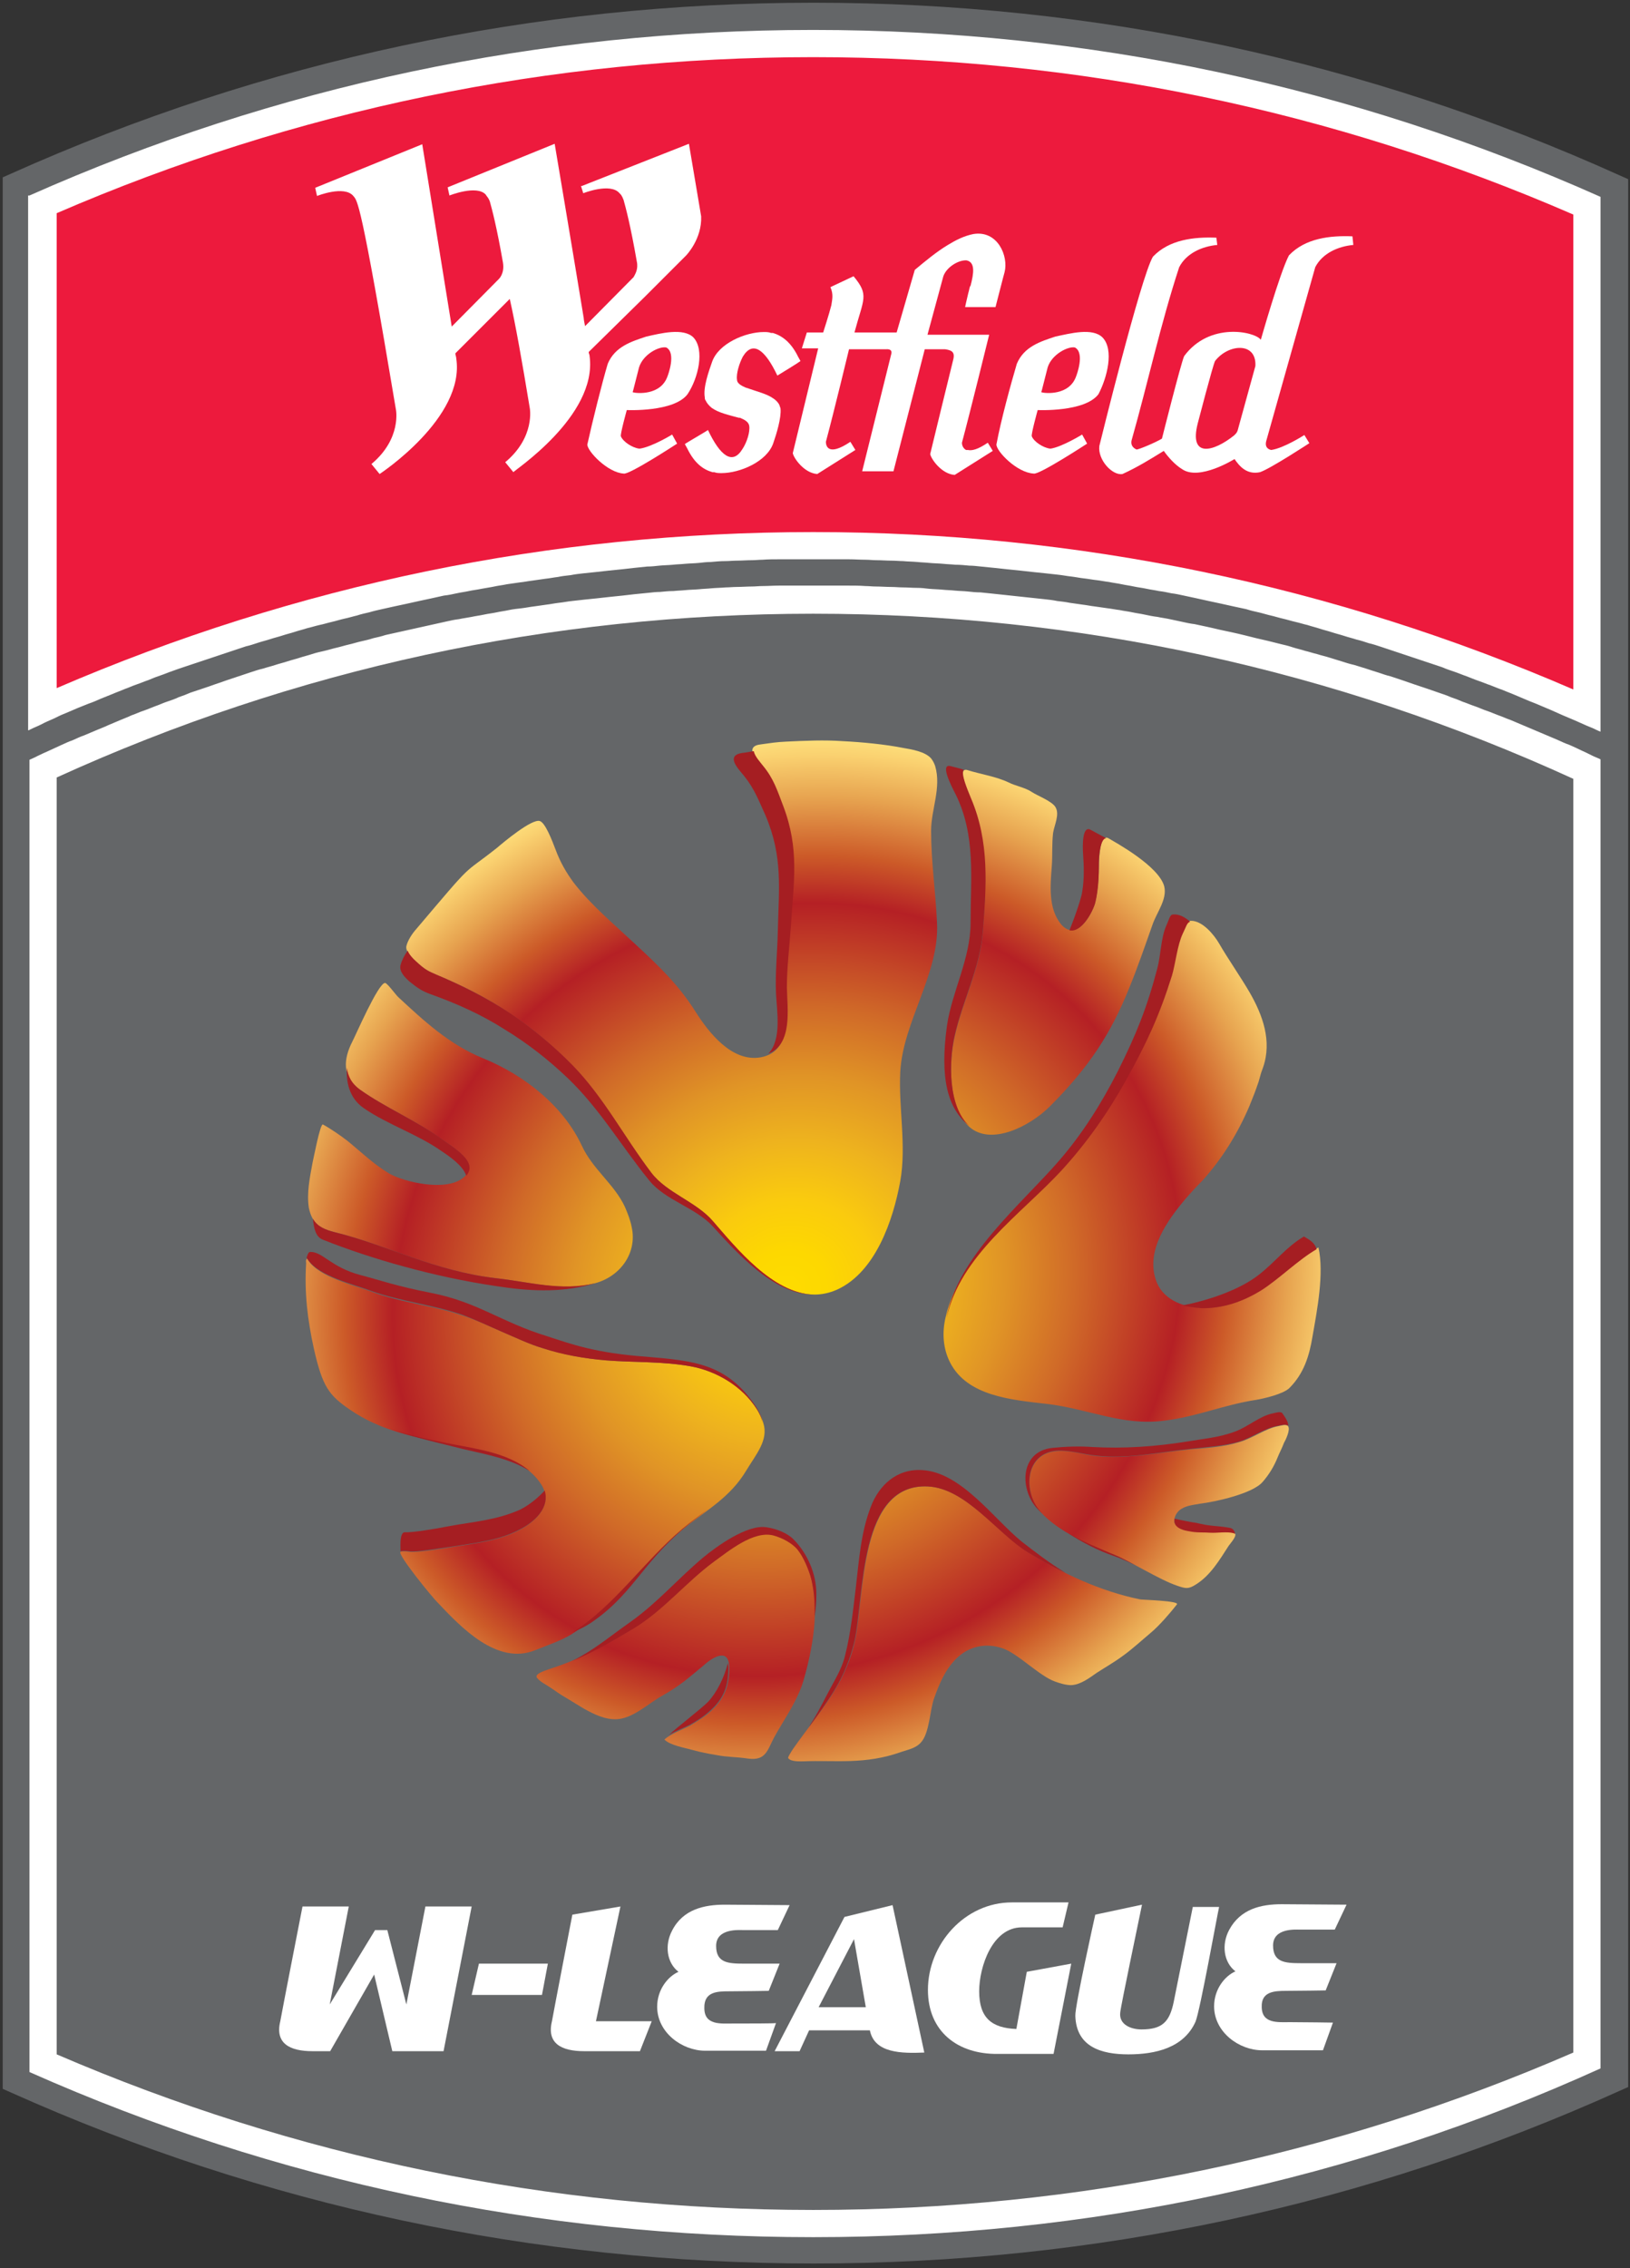
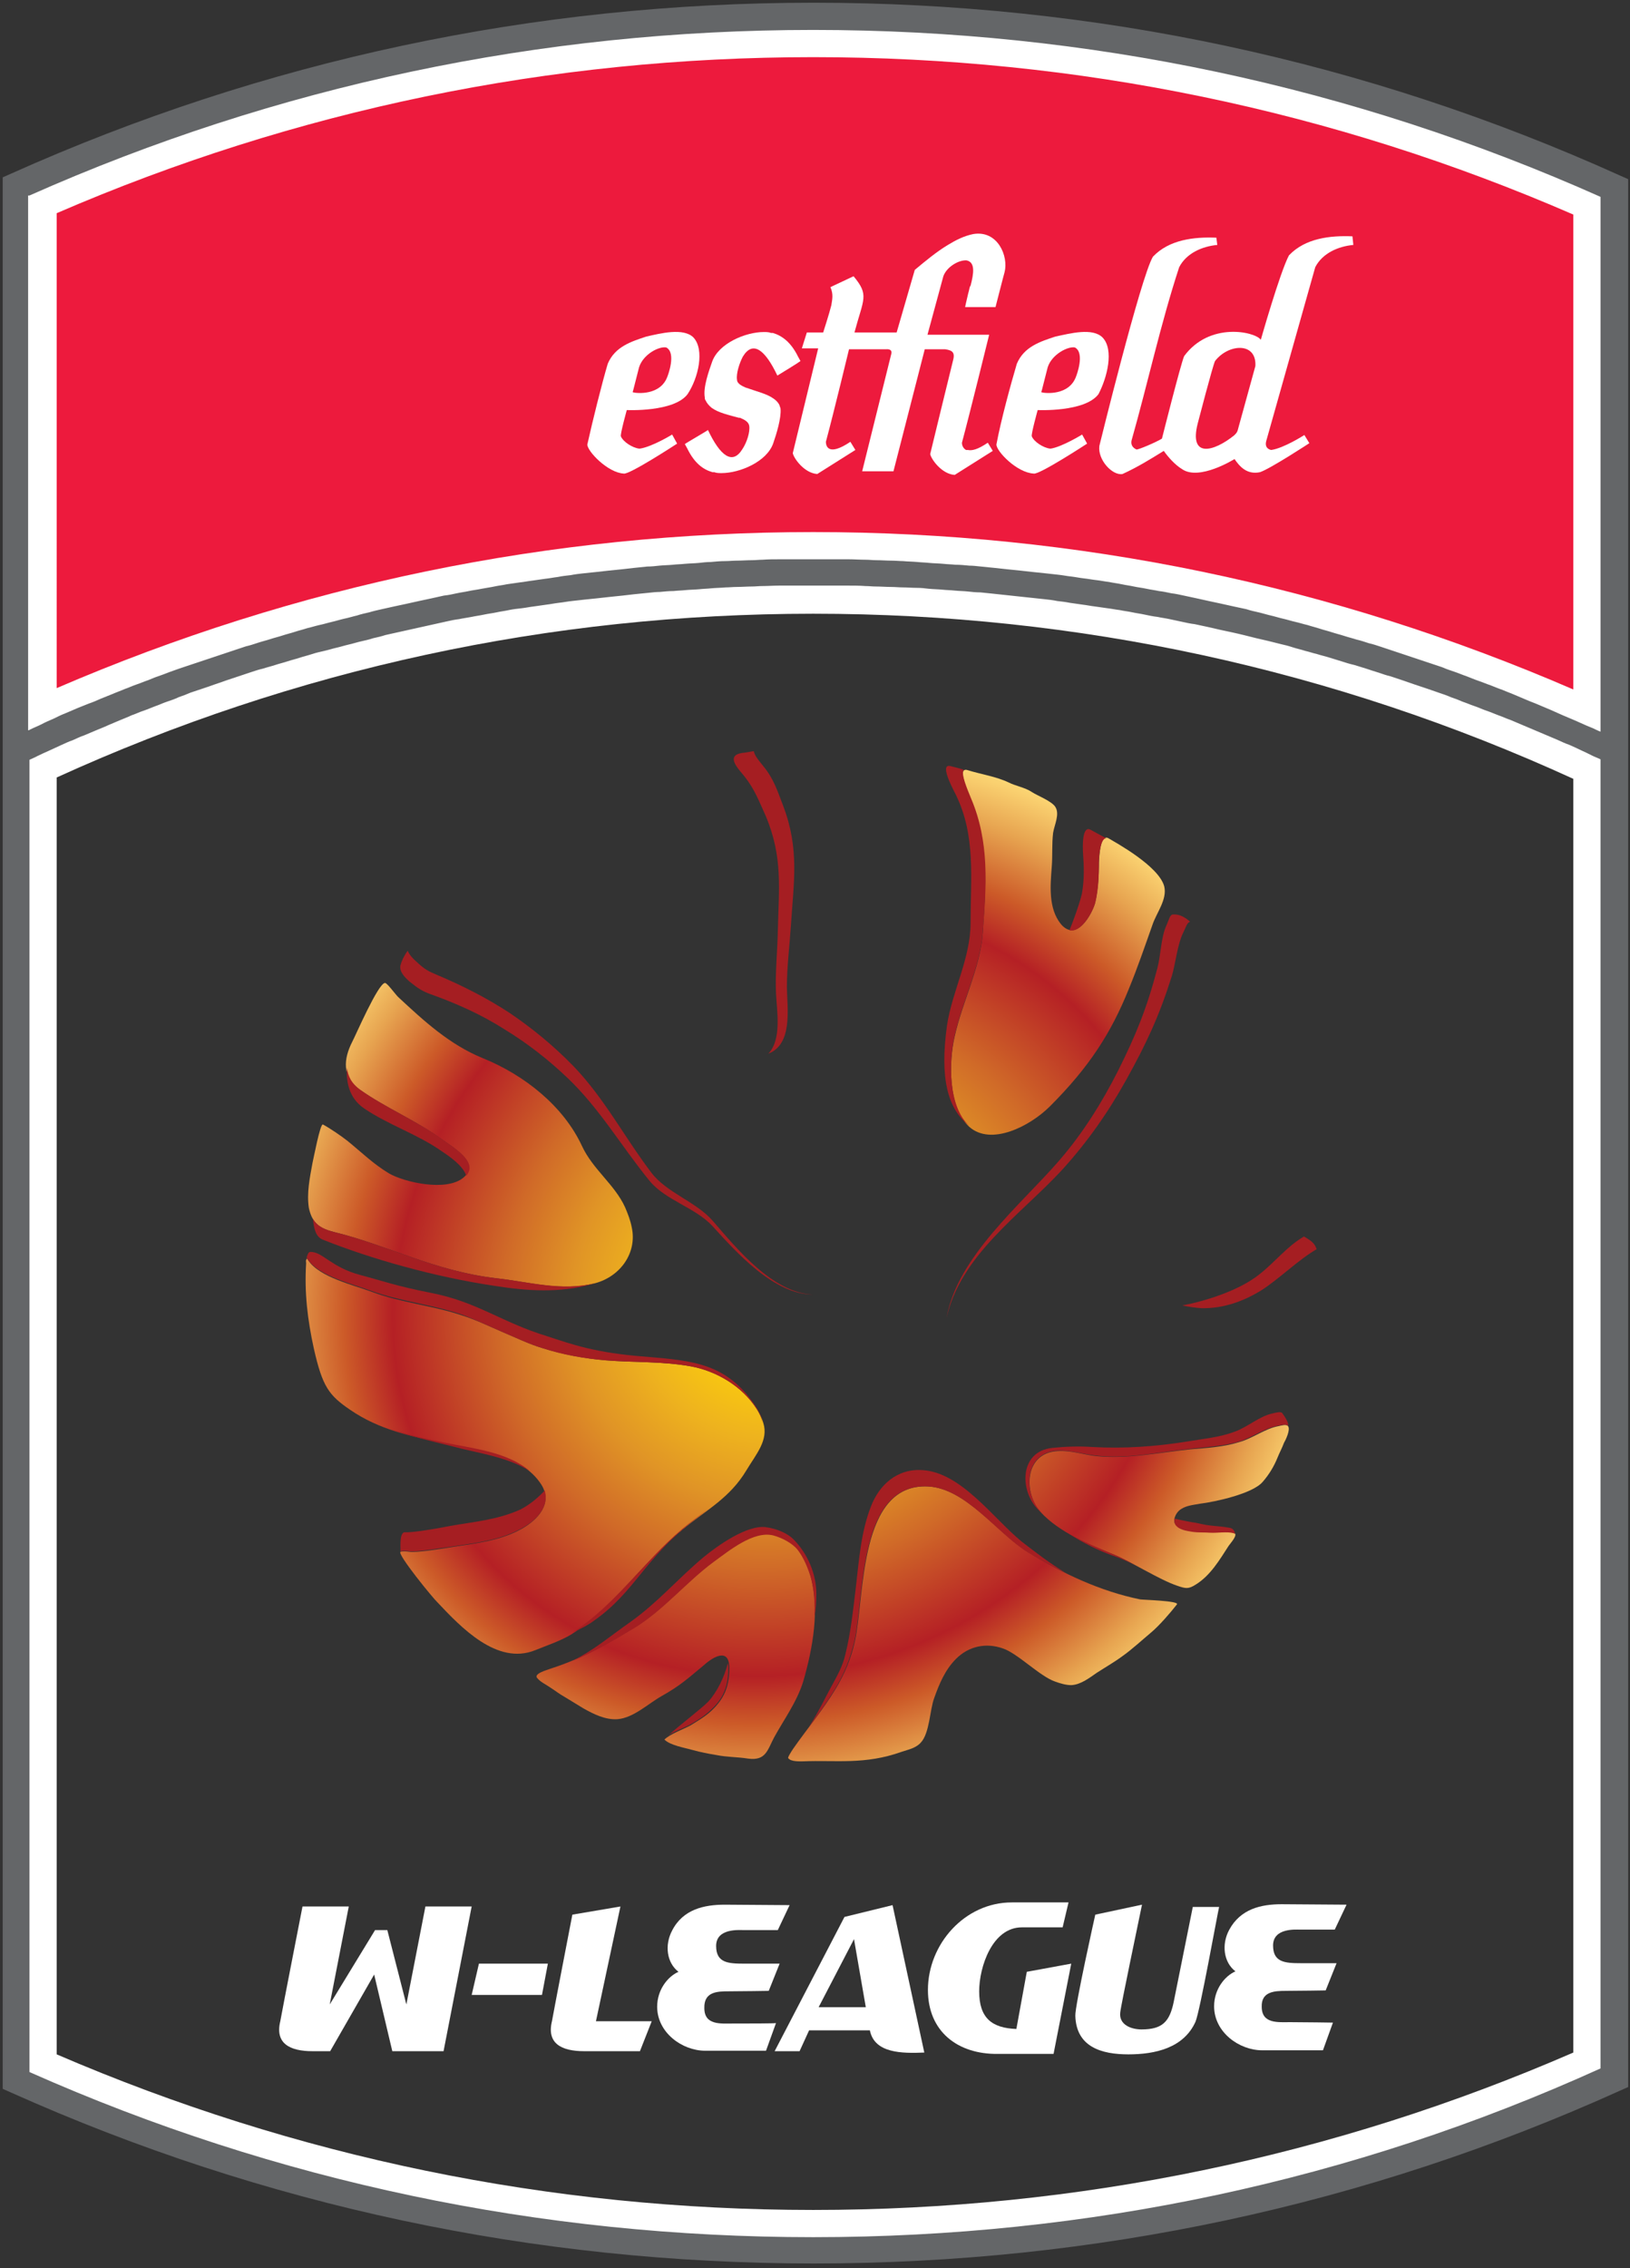
<svg xmlns="http://www.w3.org/2000/svg" version="1.1" id="Layer_1" x="0px" y="0px" width="359.4px" height="500px" viewBox="0 0 359.4 500" style="enable-background:new 0 0 359.4 500;" xml:space="preserve">
  <rect x="0" y="0" width="359.4" height="500" fill="#333333" stroke="none" />
  <style type="text/css">
	.st0{fill:#646668;}
	.st1{fill:#FFFFFF;}
	.st2{fill:#ED1A3D;}
	.st3{display:none;fill:#FFFFFF;}
	.st4{fill:url(#SVGID_1_);}
	.st5{fill:url(#SVGID_2_);}
	.st6{fill:url(#SVGID_3_);}
	.st7{fill:url(#SVGID_4_);}
	.st8{fill:url(#SVGID_5_);}
	.st9{fill:url(#SVGID_6_);}
	.st10{fill:url(#SVGID_7_);}
	.st11{fill:url(#SVGID_8_);}
	.st12{fill:#A51E22;}
	.st13{fill-rule:evenodd;clip-rule:evenodd;fill:#FFFFFF;}
</style>
  <g>
    <g>
      <g>
-         <path class="st0" d="M179.3,491.7c-59.6,0-117.3-12.1-171.3-35.9V168.5c54.1-25,111.7-37.7,171.3-37.7     c59.9,0,117.8,12.8,172.1,38v286.6C297.1,479.5,239.3,491.7,179.3,491.7z" />
-       </g>
+         </g>
      <g>
        <path class="st1" d="M179.3,135.3c58.3,0,114.7,12.2,167.6,36.4v280.8c-52.9,23-109.3,34.7-167.6,34.7     c-58,0-114.1-11.6-166.8-34.3V171.4C65.2,147.4,121.3,135.3,179.3,135.3 M179.3,126.3c-62.6,0-122.1,14.1-175.8,39.3v293.1     c53.7,24.1,113.2,37.5,175.8,37.5c62.9,0,122.7-13.5,176.6-37.8V166C302.1,140.5,242.3,126.3,179.3,126.3L179.3,126.3z" />
      </g>
    </g>
    <g>
      <path class="st2" d="M351.4,158.9c-54.4-24.6-112.2-37.1-172.1-37.1c-59.5,0-117.1,12.4-171.3,36.8V44    C62.1,20.2,119.7,8.1,179.3,8.1c59.9,0,117.8,12.2,172.1,36.2V158.9z" />
    </g>
    <g>
      <path class="st1" d="M179.3,12.6c58.3,0,114.7,11.7,167.6,34.7V152c-53.1-23-109.4-34.7-167.6-34.7c-57.9,0-113.9,11.6-166.8,34.4    V47C65.2,24.2,121.3,12.6,179.3,12.6 M179.3,3.6C116.7,3.6,57.2,17,3.5,41.1v124.5c53.7-25.2,113.2-39.3,175.8-39.3    c62.9,0,122.7,14.2,176.6,39.7V41.5C302.1,17.2,242.3,3.6,179.3,3.6L179.3,3.6z" />
    </g>
    <path class="st0" d="M357.2,38.7c-56-25.3-115.8-38.1-177.8-38.1c-61.7,0-121.2,12.7-177,37.7l-1.8,0.8v124.5v6.6v290.3l1.8,0.8   c55.8,25,115.4,37.7,177,37.7c62,0,121.8-12.8,177.8-38.1l1.8-0.8V170.7v-6.6V39.5L357.2,38.7z M6.5,43.1   C61,18.9,119.2,6.6,179.3,6.6c60.5,0,118.9,12.4,173.6,36.8v117.9c-0.2-0.1-0.3-0.1-0.5-0.2c-0.8-0.4-1.7-0.8-2.5-1.1   c-0.9-0.4-1.8-0.8-2.7-1.2c-0.9-0.4-1.7-0.7-2.6-1.1c-0.9-0.4-1.8-0.8-2.7-1.2c-0.9-0.4-1.7-0.7-2.6-1.1c-0.9-0.4-1.8-0.7-2.7-1.1   c-0.9-0.4-1.7-0.7-2.6-1.1c-0.9-0.4-1.8-0.7-2.7-1.1c-0.9-0.3-1.8-0.7-2.6-1c-0.9-0.3-1.8-0.7-2.7-1c-0.9-0.3-1.8-0.7-2.6-1   c-0.9-0.3-1.8-0.7-2.7-1c-0.9-0.3-1.8-0.6-2.7-1c-0.9-0.3-1.8-0.6-2.7-0.9c-0.9-0.3-1.8-0.6-2.7-0.9c-0.9-0.3-1.8-0.6-2.7-0.9   c-0.9-0.3-1.8-0.6-2.7-0.9c-0.9-0.3-1.8-0.6-2.7-0.9c-0.9-0.3-1.8-0.6-2.7-0.8c-0.9-0.3-1.8-0.6-2.7-0.8c-0.9-0.3-1.8-0.5-2.7-0.8   c-0.9-0.3-1.8-0.5-2.7-0.8c-0.9-0.3-1.8-0.5-2.7-0.8c-0.9-0.3-1.8-0.5-2.7-0.8c-0.9-0.2-1.8-0.5-2.7-0.7c-0.9-0.2-1.8-0.5-2.7-0.7   c-0.9-0.2-1.8-0.5-2.7-0.7c-0.9-0.2-1.8-0.5-2.7-0.7c-0.9-0.2-1.8-0.4-2.7-0.7c-0.9-0.2-1.8-0.4-2.8-0.6c-0.9-0.2-1.8-0.4-2.7-0.6   c-0.9-0.2-1.8-0.4-2.8-0.6c-0.9-0.2-1.8-0.4-2.7-0.6c-0.9-0.2-1.9-0.4-2.8-0.6c-0.9-0.2-1.8-0.4-2.7-0.5c-0.9-0.2-1.9-0.4-2.8-0.5   c-0.9-0.2-1.8-0.3-2.7-0.5c-0.9-0.2-1.9-0.3-2.8-0.5c-0.9-0.2-1.8-0.3-2.7-0.5c-0.9-0.2-1.9-0.3-2.8-0.5c-0.9-0.1-1.8-0.3-2.7-0.4   c-1-0.1-1.9-0.3-2.9-0.4c-0.9-0.1-1.8-0.3-2.7-0.4c-1-0.1-1.9-0.3-2.9-0.4c-0.9-0.1-1.8-0.2-2.7-0.3c-1-0.1-2-0.2-2.9-0.3   c-0.9-0.1-1.8-0.2-2.7-0.3c-1-0.1-2-0.2-3-0.3c-0.9-0.1-1.8-0.2-2.7-0.3c-1-0.1-2-0.2-3-0.3c-0.9-0.1-1.8-0.2-2.6-0.2   c-1-0.1-2-0.2-3.1-0.2c-0.9-0.1-1.7-0.1-2.6-0.2c-1-0.1-2.1-0.1-3.1-0.2c-0.9-0.1-1.7-0.1-2.6-0.2c-1.1-0.1-2.2-0.1-3.2-0.2   c-0.8,0-1.6-0.1-2.5-0.1c-1.1,0-2.3-0.1-3.4-0.1c-0.8,0-1.5-0.1-2.3-0.1c-1.3,0-2.5-0.1-3.8-0.1c-0.6,0-1.3,0-1.9,0   c-1.9,0-3.8,0-5.7,0c-1.9,0-3.8,0-5.7,0c-0.6,0-1.3,0-1.9,0c-1.3,0-2.5,0-3.8,0.1c-0.8,0-1.5,0.1-2.3,0.1c-1.1,0-2.3,0.1-3.4,0.1   c-0.8,0-1.6,0.1-2.5,0.1c-1.1,0-2.1,0.1-3.2,0.2c-0.9,0-1.7,0.1-2.6,0.2c-1,0.1-2,0.1-3.1,0.2c-0.9,0.1-1.8,0.1-2.6,0.2   c-1,0.1-2,0.1-3,0.2c-0.9,0.1-1.8,0.2-2.7,0.2c-1,0.1-2,0.2-2.9,0.3c-0.9,0.1-1.8,0.2-2.7,0.3c-1,0.1-1.9,0.2-2.9,0.3   c-0.9,0.1-1.8,0.2-2.7,0.3c-1,0.1-1.9,0.2-2.9,0.3c-0.9,0.1-1.8,0.2-2.8,0.4c-0.9,0.1-1.9,0.2-2.8,0.4c-0.9,0.1-1.8,0.3-2.8,0.4   c-0.9,0.1-1.9,0.3-2.8,0.4c-0.9,0.1-1.8,0.3-2.8,0.4c-0.9,0.1-1.9,0.3-2.8,0.4c-0.9,0.2-1.9,0.3-2.8,0.5c-0.9,0.2-1.8,0.3-2.8,0.5   c-0.9,0.2-1.9,0.3-2.8,0.5c-0.9,0.2-1.8,0.3-2.7,0.5c-0.9,0.2-1.8,0.4-2.8,0.5c-0.9,0.2-1.8,0.4-2.7,0.6c-0.9,0.2-1.9,0.4-2.8,0.6   c-0.9,0.2-1.8,0.4-2.7,0.6c-0.9,0.2-1.9,0.4-2.8,0.6c-0.9,0.2-1.8,0.4-2.7,0.6c-0.9,0.2-1.8,0.4-2.8,0.7c-0.9,0.2-1.8,0.4-2.7,0.7   c-0.9,0.2-1.8,0.5-2.8,0.7c-0.9,0.2-1.8,0.5-2.7,0.7c-0.9,0.2-1.8,0.5-2.8,0.7c-0.9,0.2-1.8,0.5-2.7,0.7c-0.9,0.3-1.8,0.5-2.7,0.8   c-0.9,0.3-1.8,0.5-2.7,0.8c-0.9,0.3-1.8,0.5-2.7,0.8c-0.9,0.3-1.8,0.5-2.7,0.8c-0.9,0.3-1.8,0.6-2.7,0.8c-0.9,0.3-1.8,0.6-2.7,0.9   c-0.9,0.3-1.8,0.6-2.7,0.9c-0.9,0.3-1.8,0.6-2.7,0.9c-0.9,0.3-1.8,0.6-2.7,0.9c-0.9,0.3-1.8,0.6-2.7,0.9c-0.9,0.3-1.8,0.6-2.6,0.9   c-0.9,0.3-1.8,0.7-2.7,1c-0.9,0.3-1.7,0.6-2.6,1c-0.9,0.3-1.8,0.7-2.7,1c-0.9,0.3-1.7,0.7-2.6,1c-0.9,0.4-1.8,0.7-2.7,1.1   c-0.8,0.3-1.7,0.7-2.5,1c-0.9,0.4-1.8,0.8-2.7,1.1c-0.8,0.3-1.7,0.7-2.5,1c-0.9,0.4-1.9,0.8-2.8,1.2c-0.8,0.3-1.6,0.7-2.4,1.1   c-0.9,0.4-1.9,0.8-2.8,1.3c-0.8,0.4-1.6,0.7-2.4,1.1c-0.2,0.1-0.3,0.2-0.5,0.2V43.1z M179.3,493.2C119.2,493.2,61,481,6.5,456.8   V167.5c0.6-0.3,1.2-0.5,1.7-0.8c0.8-0.4,1.7-0.8,2.6-1.2c0.9-0.4,1.7-0.8,2.6-1.2c0.9-0.4,1.7-0.8,2.6-1.1c0.9-0.4,1.7-0.8,2.6-1.1   c0.9-0.4,1.7-0.7,2.6-1.1c0.9-0.4,1.8-0.7,2.6-1.1c0.9-0.4,1.7-0.7,2.6-1.1c0.9-0.4,1.8-0.7,2.6-1.1c0.9-0.3,1.7-0.7,2.6-1   c0.9-0.3,1.8-0.7,2.6-1c0.9-0.3,1.7-0.7,2.6-1c0.9-0.3,1.8-0.6,2.6-1c0.9-0.3,1.7-0.6,2.6-1c0.9-0.3,1.8-0.6,2.7-0.9   c0.9-0.3,1.8-0.6,2.6-0.9c0.9-0.3,1.8-0.6,2.6-0.9c0.9-0.3,1.8-0.6,2.7-0.9c0.9-0.3,1.8-0.6,2.7-0.9c0.9-0.3,1.8-0.6,2.7-0.8   c0.9-0.3,1.8-0.5,2.7-0.8c0.9-0.3,1.8-0.5,2.7-0.8c0.9-0.3,1.8-0.5,2.7-0.8c0.9-0.3,1.8-0.5,2.7-0.8c0.9-0.3,1.8-0.5,2.7-0.7   c0.9-0.2,1.8-0.5,2.7-0.7c0.9-0.2,1.8-0.5,2.7-0.7c0.9-0.2,1.8-0.5,2.7-0.7c0.9-0.2,1.8-0.4,2.7-0.7c0.9-0.2,1.8-0.4,2.7-0.7   c0.9-0.2,1.8-0.4,2.7-0.6c0.9-0.2,1.8-0.4,2.7-0.6c0.9-0.2,1.8-0.4,2.7-0.6c0.9-0.2,1.8-0.4,2.7-0.6c0.9-0.2,1.8-0.4,2.7-0.6   c0.9-0.2,1.8-0.4,2.7-0.5c0.9-0.2,1.8-0.3,2.8-0.5c0.9-0.2,1.8-0.3,2.7-0.5c0.9-0.2,1.9-0.3,2.8-0.5c0.9-0.2,1.8-0.3,2.7-0.5   c0.9-0.2,1.9-0.3,2.8-0.4c0.9-0.1,1.8-0.3,2.7-0.4c0.9-0.1,1.9-0.3,2.8-0.4c0.9-0.1,1.8-0.3,2.7-0.4c1-0.1,1.9-0.3,2.9-0.4   c0.9-0.1,1.8-0.2,2.7-0.3c1-0.1,1.9-0.2,2.9-0.3c0.9-0.1,1.8-0.2,2.7-0.3c1-0.1,1.9-0.2,2.9-0.3c0.9-0.1,1.8-0.2,2.6-0.3   c1-0.1,2-0.2,3-0.3c0.9-0.1,1.8-0.2,2.6-0.2c1-0.1,2-0.2,3-0.2c0.9-0.1,1.7-0.1,2.6-0.2c1-0.1,2-0.1,3.1-0.2   c0.9-0.1,1.7-0.1,2.6-0.2c1.1-0.1,2.1-0.1,3.2-0.2c0.8,0,1.6-0.1,2.4-0.1c1.1,0,2.3-0.1,3.4-0.1c0.8,0,1.5-0.1,2.3-0.1   c1.2,0,2.5-0.1,3.7-0.1c0.6,0,1.3,0,1.9,0c1.9,0,3.8,0,5.7,0c1.9,0,3.8,0,5.7,0c0.6,0,1.2,0,1.9,0c1.3,0,2.5,0,3.8,0.1   c0.8,0,1.5,0.1,2.3,0.1c1.1,0,2.3,0.1,3.4,0.1c0.9,0,1.7,0.1,2.6,0.1c1,0,2,0.1,3.1,0.1c0.9,0,1.8,0.1,2.6,0.2c1,0.1,2,0.1,3,0.2   c0.9,0.1,1.8,0.1,2.7,0.2c1,0.1,2,0.1,2.9,0.2c0.9,0.1,1.8,0.2,2.8,0.2c1,0.1,1.9,0.2,2.9,0.3c0.9,0.1,1.8,0.2,2.8,0.3   c0.9,0.1,1.9,0.2,2.8,0.3c0.9,0.1,1.8,0.2,2.8,0.3c0.9,0.1,1.9,0.2,2.8,0.3c0.9,0.1,1.9,0.2,2.8,0.4c0.9,0.1,1.8,0.2,2.8,0.4   c0.9,0.1,1.9,0.3,2.8,0.4c0.9,0.1,1.8,0.3,2.7,0.4c0.9,0.1,1.9,0.3,2.8,0.4c0.9,0.1,1.8,0.3,2.7,0.4c0.9,0.2,1.9,0.3,2.8,0.5   c0.9,0.2,1.8,0.3,2.7,0.5c0.9,0.2,1.9,0.4,2.8,0.5c0.9,0.2,1.8,0.3,2.7,0.5c0.9,0.2,1.9,0.4,2.8,0.6c0.9,0.2,1.8,0.4,2.7,0.5   c0.9,0.2,1.9,0.4,2.8,0.6c0.9,0.2,1.8,0.4,2.6,0.6c0.9,0.2,1.9,0.4,2.8,0.6c0.9,0.2,1.8,0.4,2.6,0.6c0.9,0.2,1.9,0.5,2.8,0.7   c0.9,0.2,1.7,0.4,2.6,0.6c0.9,0.2,1.9,0.5,2.8,0.7c0.9,0.2,1.7,0.4,2.6,0.7c0.9,0.3,1.9,0.5,2.8,0.8c0.9,0.2,1.7,0.5,2.6,0.7   c0.9,0.3,1.9,0.5,2.8,0.8c0.9,0.3,1.7,0.5,2.6,0.8c0.9,0.3,1.9,0.6,2.8,0.8c0.9,0.3,1.7,0.5,2.6,0.8c0.9,0.3,1.8,0.6,2.8,0.9   c0.9,0.3,1.7,0.6,2.6,0.8c0.9,0.3,1.8,0.6,2.7,0.9c0.9,0.3,1.7,0.6,2.6,0.9c0.9,0.3,1.8,0.6,2.7,0.9c0.9,0.3,1.7,0.6,2.6,0.9   c0.9,0.3,1.8,0.6,2.7,1c0.9,0.3,1.7,0.6,2.6,1c0.9,0.3,1.8,0.7,2.7,1c0.9,0.3,1.7,0.7,2.6,1c0.9,0.3,1.8,0.7,2.6,1   c0.9,0.3,1.7,0.7,2.6,1c0.9,0.4,1.7,0.7,2.6,1.1c0.9,0.4,1.7,0.7,2.6,1.1c0.9,0.4,1.7,0.7,2.6,1.1c0.9,0.4,1.7,0.7,2.6,1.1   c0.9,0.4,1.7,0.8,2.6,1.1c0.9,0.4,1.8,0.8,2.6,1.2c0.9,0.4,1.7,0.8,2.5,1.2c0.6,0.3,1.2,0.5,1.8,0.8v288.6   C298.2,480.8,239.8,493.2,179.3,493.2z" />
  </g>
  <path class="st3" d="M140.7,62.7c-4.8,4.8-14.4,14.4-14.4,14.4s0.1,7.5-1.5,10.8c-3.5,7-16,16.7-16,16.7l-2.1-2.3  c0,0,6.5-7.3,5.7-12.1L108.7,66c-3.7,3.9-7.6,8.2-11.7,12.8c0.2,3,0.1,5.9-1.2,8.6C92.3,94.1,80.2,104,80.2,104l-2.1-2.3  c0,0,3.9-3.9,4.9-6.4c0.5-1.2,0.6-2.4,0.6-3.5C84,87,79.6,64.6,76.3,48c-1.1-5.5-3.4-5.6-5-5.2c-1.5,0.4-4.4,1.5-4.4,1.5l-0.4-2.1  l23.5-9.6l6.2,39.4l11.6-11.5L106,48.7c-0.3-1.9-1-4-3.5-4.4c-2.2-0.3-6.2,1.6-6.2,1.6l-1-2.5l24-10.9l6.3,38.4c0,0,8.1-8.3,8.7-9  c1.5-1.6,1.2-4.9-0.1-11.8c-0.4-3.3-0.9-6.8-3.1-7.5c-2.4-0.7-6.5,1.1-6.5,1.1l-0.9-2.4l21.8-9.7c0,0,3.3,13.7,2.9,13.7  c1,7-0.2,8.6-1.8,10.9C144.9,58.6,140.7,62.7,140.7,62.7 M152.8,86.1c-0.5-2.8,0.3-5.6,1.4-8c1.9-4.3,8-5.3,12.3-5.7  c3.2-0.3,6,5.9,6,5.9l-5.1,3c0,0-1.2-3.1-2.4-4.2c-0.9-0.9-2.4-1.1-3.4,0c-2.5,2.6-2.2,6.2-2.2,5.9c0.2,1.5,2.5,2.2,2.5,2.1  c2.4,1.5,5.5,2.2,6.8,4.8c0.7,1.4-0.5,5.5-1.6,7.1c-1.5,2-7.1,6.4-12,5.7c-6-0.8-7.4-7.4-7.4-7.4l6.1-3.6c0,0,2.3,8,5.1,6.3  c1.5-0.9,2.6-3.5,2-5.5c-0.4-1.3-2.7-1.8-4.7-3.1C154.9,88.4,153.1,87.7,152.8,86.1 M179.3,67.3c0.5-1.4-0.6-4.1-0.6-4.1l5.8-2.7  c0,0,2.2,1.4,1.9,4.6c-0.2,2.6-1.4,7.8-1.4,7.8h8.2c0,0,1.8-6.5,3.1-11.1c0.6-2.1,1.4-3.2,3.2-4.4c2.3-1.5,10.6-8.6,15.7-5.1  c1.6,1.1,3.2,2.9,2.9,4.8c-0.7,4-1.1,6.3-2.6,10.4c-2,0.1-6.2,0-6.2,0s2.8-7.2,0.8-9.7c-2.4-2.9-5.2,0.7-5.2,0.7  c-2,1.3-4.7,14.4-4.7,14.4h14.3c0,0-4.3,16.5-6.1,22.2c-0.5,1.6-0.4,2,0.3,2.7c1.2,1.1,3.7-1.1,3.7-1.1l1.3,2.1c0,0-3.6,2.8-5.9,4  c-3.6,1.9-7.4-5.3-7.1-6.4c1.7-5.9,3-10.8,4.5-16.9c0.2-1,0.1-1.9-0.3-2.6c-0.7-1.3-5.6-0.9-5.6-0.9l-7.7,26.5h-6.7l7.6-26.5h-9  c0,0-3.7,12.8-5,19.1c-0.2,0.9,0.1,1.8,0.8,2.3c1.2,0.9,4.7-1.7,4.7-1.7l1,2.1c0,0-7.1,5.6-9.2,5.3c-1.5-0.2-4.4-3.2-4.9-4.6  c-0.5-1.6,5.5-22.4,5.5-22.4h-3.5l0.4-3.1h4.2C177.7,72.9,178.5,69.2,179.3,67.3 M249.9,56.8c2.4-6.6,14.7-5.8,14.7-5.8l0.2,2.1  c0,0-6.6,0.3-8.1,4.8c-4.1,11.9-6.7,24.1-10.4,36.4c-0.3,0.8-0.3,1.8,0.3,2.3c2.1,1.9,5.9-2.4,5.9-2.4s2.2-12,5.3-17.3  c1.9-3.3,6.2-4.8,9.9-5.6c2.4-0.6,6.3,1.7,6.3,1.7s1.7-6.1,3.7-12.6c0.4-1.4,0.8-4.5,2.7-5.7c6.4-4.1,12.5-3.7,12.5-3.7l0.2,1.9  c0,0-6.6,1-8,5.1c-4.3,12.8-7.1,22.6-10.1,35.6c-0.2,1.2-0.4,3.6,0.8,3.9c1.9,0.5,6.3-3,6.3-3l1.3,2.6c0,0-5.1,3.4-7.7,4.8  c-3.3,1.9-7.5-3.1-7.5-3.1s-6.7,3.8-8.7,3.4c-3.3-0.7-6.1-4.9-6.1-4.9s-2.3,1.7-8.4,4.6c-2.3,1.1-5.9-1.5-6.4-4  c-0.4-1.8,0.3-3.6,0.8-5.3c2.1-7.4,4-14.6,6.2-22C246.8,66.3,248.2,61.4,249.9,56.8 M222.2,75.9c4.1-1.8,8.2-4.5,12.8-4  c2.8,0.3,3.7,2.4,4,5.2c0.3,2.7-0.6,5.2-1.7,7.5c-3.9,7.6-13.8,3.6-13.8,3.6s-1.6,3.7-1.2,6c0.3,1.6,2.6,4,4,4.1  c2.8,0.1,7.7-3.3,7.7-3.3l1.5,2.1c0,0-6.4,4-10,6c-2.9,1.6-8.3-3.3-10.1-5.6c-2-2.5,0.3-8.7,1.6-12.9  C217.9,81.3,218.9,77.3,222.2,75.9 M134,75.7c4.1-1.8,8.4-3.7,13-3.2c2.8,0.3,3.7,1.8,4,4.6c0.3,2.7-0.6,5.2-1.8,7.5  c-3.5,6.9-13.7,4.7-13.7,4.7s-1.5,2.3-1.1,4.6c0.3,1.6,1.9,3.6,3.3,3.6c2.8,0.2,7.3-3.4,7.3-3.4l1.5,2.2c0,0-6.3,4.2-10,6  c-4,1.9-7.7-2.3-9.6-4.7c-2-2.5,0.6-9,1.9-13.2C129.8,81.4,130.7,77.2,134,75.7 M259.6,92.6c-1.1,5.6,6.9,6.2,8.6,1.3  c1.7-4.9,2.5-9.3,3.8-14.3c0.4-1.3-1-3.9-3.1-4.5c-2-0.6-4.4,0.2-5.2,2.9c-0.7,2.3-0.9,2.6-1.4,4.8  C261.5,86.8,260.5,88.1,259.6,92.6 M142.2,84.9c1.3-2.9,1.5-3.9,1.9-5.9c0.6-3.7-4.1-4.6-5.7-0.4c-1.4,3.6-1.2,1.9-1.4,5.7  C136.8,87.4,141.4,86.7,142.2,84.9 M230.6,84.2c1.3-2.9,1.5-3.9,1.9-5.9c0.6-3.7-4.2-4.6-5.8-0.4c-1.4,3.6-1.2,1.9-1.4,5.7  C225.2,86.7,229.8,86,230.6,84.2" />
  <g>
    <g>
      <radialGradient id="SVGID_1_" cx="-3268.788" cy="1289.58" r="131.09" gradientTransform="matrix(0.788 -0.576 0.536 0.734 2057.975 -2545.028)" gradientUnits="userSpaceOnUse">
        <stop offset="0" style="stop-color:#FEDC00" />
        <stop offset="6.970000e-02" style="stop-color:#FDD800" />
        <stop offset="0.163" style="stop-color:#FACB0E" />
        <stop offset="0.269" style="stop-color:#EEB31E" />
        <stop offset="0.385" style="stop-color:#E09426" />
        <stop offset="0.508" style="stop-color:#D06A28" />
        <stop offset="0.637" style="stop-color:#BE3726" />
        <stop offset="0.697" style="stop-color:#B52025" />
        <stop offset="0.782" style="stop-color:#CC5A28" />
        <stop offset="0.888" style="stop-color:#E7A450" />
        <stop offset="0.964" style="stop-color:#FAD170" />
        <stop offset="1" style="stop-color:#FEE37E" />
      </radialGradient>
-       <path class="st4" d="M91.6,211.9c2,1.8,2.7,2.2,4.6,3c5.6,2.3,11.2,5.1,16.2,8.5c5,3.3,9.6,7.2,13.8,11.5    c6.9,7.1,11.3,15.7,17.3,23.6c3.4,4.5,10,6.4,13.6,10.7c6.2,7.2,16.6,20.2,27.7,15c8.2-3.9,12.1-15,13.7-23.8    c1.4-7.8-0.4-16.2,0-24.1c0.6-11.1,8.7-21.7,8.1-32.9c-0.3-6.8-1.3-13.4-1.3-20.2c0-4.8,2.3-9.5,0.9-14.3    c-0.2-0.6-0.5-1.2-0.9-1.7c-1.3-1.5-4.3-2-6.1-2.3c-4-0.8-9.2-1.3-13.3-1.5c-4.2-0.3-8.4-0.1-12.6,0.1c-2.2,0.1-3.3,0.3-5.5,0.6    c-3.8,0.4-1,3.5,0.3,5.2c2.3,2.8,3.1,5.4,4.4,8.8c3.6,9.4,2.3,16.6,1.7,26.2c-0.3,4.6-0.9,9.2-0.9,13.8c0,5.2,1.5,13.7-5.6,15    c-6.4,1.1-11.5-5.6-14.3-10c-3.9-6.2-8.4-10.4-13.8-15.4c-4.5-4.2-9.3-8.2-13.1-13.1c-1.7-2.3-3-4.6-4-7.3c-0.8-2.1-2.3-6-3.5-6.3    c-1.8-0.5-8,4.7-9.4,5.9c-8.2,6.5-4.5,2.2-17.8,17.9c-0.9,1-1.9,2.5-2.2,3.8C89.4,209.7,90.6,210.9,91.6,211.9z" />
      <radialGradient id="SVGID_2_" cx="-3268.527" cy="1289.591" r="131.01" gradientTransform="matrix(0.788 -0.576 0.536 0.734 2057.975 -2545.028)" gradientUnits="userSpaceOnUse">
        <stop offset="0" style="stop-color:#FEDC00" />
        <stop offset="6.970000e-02" style="stop-color:#FDD800" />
        <stop offset="0.163" style="stop-color:#FACB0E" />
        <stop offset="0.269" style="stop-color:#EEB31E" />
        <stop offset="0.385" style="stop-color:#E09426" />
        <stop offset="0.508" style="stop-color:#D06A28" />
        <stop offset="0.637" style="stop-color:#BE3726" />
        <stop offset="0.697" style="stop-color:#B52025" />
        <stop offset="0.782" style="stop-color:#CC5A28" />
        <stop offset="0.888" style="stop-color:#E7A450" />
        <stop offset="0.964" style="stop-color:#FAD170" />
        <stop offset="1" style="stop-color:#FEE37E" />
      </radialGradient>
      <path class="st5" d="M150.5,337.2c5.3-4.4,10.4-6.9,14.1-13.1c2.1-3.5,4.9-6.6,3.7-10.4c-0.3-1.1-0.8-2-1.4-3    c-3.2-5.1-9-8.5-14.7-9.5c-6.2-1.1-12.4-0.8-18.6-1.3c-4.7-0.4-9.5-1.3-14-2.7c-3-0.9-5.8-2.3-8.7-3.5c-3-1.3-5.9-2.7-9-3.7    c-6.5-2.2-13.5-2.8-19.9-5.2c-4-1.5-11.5-3.2-14-6.9c-0.4-0.5-0.3-0.6-0.5-0.1c-0.1,0.1,0,0.4,0,0.7c-0.4,6.5,0.3,12.4,1.7,18.8    c1.9,8.4,3.3,10.3,8,13.5c6.4,4.4,13.5,5.9,21,7.4c7.1,1.5,16.7,2.3,21.1,9c2.7,4.2-0.7,7.8-4.2,9.8c-4.6,2.6-9.9,3.2-15.1,4    c-3.6,0.6-8.1,1.3-9.7,1.1c-1.5-0.2-2,0-2,0c-0.8,0.5,7.3,10.4,8.2,11.2c5.1,5.4,13.1,13.9,21.5,10.5c2.7-1.1,5.5-2,8-3.5    C135.4,354.3,141.8,344.3,150.5,337.2z" />
      <radialGradient id="SVGID_3_" cx="-3268.822" cy="1289.808" r="131.339" gradientTransform="matrix(0.788 -0.576 0.536 0.734 2057.975 -2545.028)" gradientUnits="userSpaceOnUse">
        <stop offset="0" style="stop-color:#FEDC00" />
        <stop offset="6.970000e-02" style="stop-color:#FDD800" />
        <stop offset="0.163" style="stop-color:#FACB0E" />
        <stop offset="0.269" style="stop-color:#EEB31E" />
        <stop offset="0.385" style="stop-color:#E09426" />
        <stop offset="0.508" style="stop-color:#D06A28" />
        <stop offset="0.637" style="stop-color:#BE3726" />
        <stop offset="0.697" style="stop-color:#B52025" />
        <stop offset="0.782" style="stop-color:#CC5A28" />
        <stop offset="0.888" style="stop-color:#E7A450" />
        <stop offset="0.964" style="stop-color:#FAD170" />
        <stop offset="1" style="stop-color:#FEE37E" />
      </radialGradient>
      <path class="st6" d="M231.5,243.9c8.7-8.7,13.5-16.2,17.4-25.9c1.9-4.6,3.5-9.3,5.2-14.1c0.9-2.7,3.3-5.6,2.6-8.5    c-1.2-4.5-10.8-9.7-12.3-10.6c-1.8-1-2,3.7-2.1,5.3c0,3-0.2,5.9-0.8,8.8c-0.6,2.4-4.1,9-7.6,4.8c-2.8-3.5-2.3-8.5-2-12.6    c0.2-2.5,0-5,0.3-7.5c0.3-1.8,1.5-4.1,0.5-5.7c-0.8-1.3-4-2.5-5.2-3.3c-1.5-1-3.5-1.3-5.1-2.1c-2.7-1.3-6.1-1.8-9-2.7    c-2.4-0.8-0.3,4,0.7,6.4c4,9.6,3.3,19.3,2.6,29.4c-0.6,7.9-4.5,15.2-6.2,22.9c-1.3,5.6-1.5,15.6,3.2,19.9    C218.5,252.7,227.1,248.3,231.5,243.9z" />
      <radialGradient id="SVGID_4_" cx="-3267.89" cy="1290.536" r="131.987" gradientTransform="matrix(0.788 -0.576 0.536 0.734 2057.975 -2545.028)" gradientUnits="userSpaceOnUse">
        <stop offset="0" style="stop-color:#FEDC00" />
        <stop offset="6.970000e-02" style="stop-color:#FDD800" />
        <stop offset="0.163" style="stop-color:#FACB0E" />
        <stop offset="0.269" style="stop-color:#EEB31E" />
        <stop offset="0.385" style="stop-color:#E09426" />
        <stop offset="0.508" style="stop-color:#D06A28" />
        <stop offset="0.637" style="stop-color:#BE3726" />
        <stop offset="0.697" style="stop-color:#B52025" />
        <stop offset="0.782" style="stop-color:#CC5A28" />
        <stop offset="0.888" style="stop-color:#E7A450" />
        <stop offset="0.964" style="stop-color:#FAD170" />
        <stop offset="1" style="stop-color:#FEE37E" />
      </radialGradient>
      <path class="st7" d="M74,271.7c11.4,2.8,21.7,8.5,35.4,10.1c7.3,0.8,14.4,3,21.8,1.1c5.6-1.5,9.3-6.7,8.1-12.3    c-0.3-1.6-0.9-3.1-1.5-4.5c-2.3-5-7.1-8.3-9.5-13.5c-4.1-8.8-12.7-15.6-21.8-19.3c-7.4-3-13.1-8.3-18.6-13.4    c-0.6-0.5-2.5-3.2-3-3.2c-1.5,0-6.5,11.6-7.2,12.9c-2,3.9-2.3,7.8,1.6,10.6c5.5,3.9,12,6.6,17.6,10.6c2.7,2,9.2,5.5,5.3,8.8    c-3.8,3.2-13.1,1-16.4-0.9c-3.5-2.1-6-4.6-9.2-7.2c-1.4-1.1-3.9-2.8-5.4-3.6c-0.6-0.3-2.1,7.7-2.3,8.5c-0.6,3.3-1.3,6.6-0.8,9.9    C68.9,270,70.8,270.9,74,271.7z" />
      <radialGradient id="SVGID_5_" cx="-3268.621" cy="1289.591" r="130.869" gradientTransform="matrix(0.788 -0.576 0.536 0.734 2057.975 -2545.028)" gradientUnits="userSpaceOnUse">
        <stop offset="0" style="stop-color:#FEDC00" />
        <stop offset="6.970000e-02" style="stop-color:#FDD800" />
        <stop offset="0.163" style="stop-color:#FACB0E" />
        <stop offset="0.269" style="stop-color:#EEB31E" />
        <stop offset="0.385" style="stop-color:#E09426" />
        <stop offset="0.508" style="stop-color:#D06A28" />
        <stop offset="0.637" style="stop-color:#BE3726" />
        <stop offset="0.697" style="stop-color:#B52025" />
        <stop offset="0.782" style="stop-color:#CC5A28" />
        <stop offset="0.888" style="stop-color:#E7A450" />
        <stop offset="0.964" style="stop-color:#FAD170" />
        <stop offset="1" style="stop-color:#FEE37E" />
      </radialGradient>
-       <path class="st8" d="M290.7,275c-4.2,2.3-8.5,6.7-12.6,9.3c-4,2.6-8.5,4.2-13.3,4c-4.2-0.1-8.7-2-10-6.3    c-2.1-6.5,2.7-13.1,6.6-17.7c1.2-1.4,2.4-2.7,3.7-4c4.4-4.9,7.8-10.4,10.4-16.5c0.7-1.7,1.4-3.5,2-5.3c0.6-2,0.3-1.3,1-3.2    c2-5.8-0.1-11.5-2.9-16.4c-1.9-3.3-4.9-7.6-6.8-10.9c-1.1-1.9-3.7-5.1-6.3-5c-0.9,0.1-1.1,1.1-1.8,2.7c-1.2,2.5-1.6,6.7-2.4,9.3    c-2.8,8.9-5.5,14.8-10.1,23c-4,7.2-8.7,14-14.3,20c-9,9.7-22.3,18.7-25.4,32.4c-0.8,3.3-0.6,6.9,1,10c3.8,7.4,13.5,8.2,21.3,9.1    c9.3,1.1,16.6,4.9,25.9,3.7c7.3-0.9,13.1-3.5,20.3-4.6c1.8-0.3,6-1.3,7.3-2.6c3.2-3.2,4.4-7.1,5.1-11.4    C290.4,288.9,292,280.7,290.7,275z" />
      <radialGradient id="SVGID_6_" cx="-3268.621" cy="1288.271" r="132.606" gradientTransform="matrix(0.788 -0.576 0.536 0.734 2057.975 -2545.028)" gradientUnits="userSpaceOnUse">
        <stop offset="0" style="stop-color:#FEDC00" />
        <stop offset="6.970000e-02" style="stop-color:#FDD800" />
        <stop offset="0.163" style="stop-color:#FACB0E" />
        <stop offset="0.269" style="stop-color:#EEB31E" />
        <stop offset="0.385" style="stop-color:#E09426" />
        <stop offset="0.508" style="stop-color:#D06A28" />
        <stop offset="0.637" style="stop-color:#BE3726" />
        <stop offset="0.697" style="stop-color:#B52025" />
        <stop offset="0.782" style="stop-color:#CC5A28" />
        <stop offset="0.888" style="stop-color:#E7A450" />
        <stop offset="0.964" style="stop-color:#FAD170" />
        <stop offset="1" style="stop-color:#FEE37E" />
      </radialGradient>
      <path class="st9" d="M178.7,347.4c-0.6-2-1.5-4.1-2.8-5.8c-1.1-1.5-3.5-2.7-5.4-3.2c-4.4-1.1-9.9,3.5-13.1,5.8    c-6.1,4.5-11,10.6-17.5,14.6c-6.1,3.7-11.5,6.8-18.3,9c-1.1,0.4-4.1,1.2-3.1,2.2c0.8,0.9,1.8,1.3,2.8,2c1.1,0.7,2.1,1.5,3.2,2.1    c1.5,0.9,2.6,1.6,4.1,2.5c2.3,1.3,4.9,2.6,7.6,2.4c3.5-0.3,6.7-3.4,9.7-5.1c4.1-2.3,5.8-3.9,9.3-6.8c2.1-1.9,5.6-3.9,5.6,0.6    c0,4.1-1.1,6.8-4,9.5c-1.4,1.3-3,2.2-4.6,3.2c-1.5,0.8-4.5,1.9-5.7,3.1c1.3,1.3,4.5,1.8,6.2,2.3c1.8,0.5,3.4,0.8,5.2,1.1    c2.5,0.5,4.5,0.4,7.1,0.8c3.9,0.5,4.2-1.9,5.7-4.7c2.2-4,5-7.8,6.4-12.3C179.2,363.5,180.8,354.6,178.7,347.4z" />
      <radialGradient id="SVGID_7_" cx="-3268.622" cy="1289.594" r="130.868" gradientTransform="matrix(0.788 -0.576 0.536 0.734 2057.975 -2545.028)" gradientUnits="userSpaceOnUse">
        <stop offset="0" style="stop-color:#FEDC00" />
        <stop offset="6.970000e-02" style="stop-color:#FDD800" />
        <stop offset="0.163" style="stop-color:#FACB0E" />
        <stop offset="0.269" style="stop-color:#EEB31E" />
        <stop offset="0.385" style="stop-color:#E09426" />
        <stop offset="0.508" style="stop-color:#D06A28" />
        <stop offset="0.637" style="stop-color:#BE3726" />
        <stop offset="0.697" style="stop-color:#B52025" />
        <stop offset="0.782" style="stop-color:#CC5A28" />
        <stop offset="0.888" style="stop-color:#E7A450" />
        <stop offset="0.964" style="stop-color:#FAD170" />
        <stop offset="1" style="stop-color:#FEE37E" />
      </radialGradient>
      <path class="st10" d="M284,314.4c-0.4-0.5-1.6-0.1-2.1,0c-2.9,0.5-5.7,2.7-8.6,3.5c-3.5,1.1-7.1,1.3-10.7,1.6    c-6.9,0.7-14,2.2-20.9,1.5c-2.8-0.3-5.6-1.3-8.5-1.1c-7.3,0.4-7.6,9.1-3.8,13.4c4.1,4.5,10.9,7.3,16.4,9.5    c3.8,1.6,9.9,5.5,13.8,6.8c1.8,0.6,2.4,0.8,4.1-0.3c3.2-2,5.2-5.4,7.2-8.5c0.4-0.6,2.3-2.6,1.1-2.9c-1.6-0.4-3.5,0-5.2-0.1    c-1.3-0.1-2.7,0-3.9-0.2c-1.2-0.2-2.9-0.4-3.7-1.5c-0.7-0.9,0-2.4,0.8-3.1c1.3-1.1,3-1.2,4.6-1.5c3.3-0.4,11.6-2.2,13.8-4.8    c1.4-1.6,2.5-3.4,3.3-5.4c0.4-1,1-2.1,1.4-3.2C283.4,317.6,284.6,315.2,284,314.4C284,314.5,284,314.4,284,314.4z" />
      <radialGradient id="SVGID_8_" cx="-3268.621" cy="1289.592" r="130.868" gradientTransform="matrix(0.788 -0.576 0.536 0.734 2057.975 -2545.028)" gradientUnits="userSpaceOnUse">
        <stop offset="0" style="stop-color:#FEDC00" />
        <stop offset="6.970000e-02" style="stop-color:#FDD800" />
        <stop offset="0.163" style="stop-color:#FACB0E" />
        <stop offset="0.269" style="stop-color:#EEB31E" />
        <stop offset="0.385" style="stop-color:#E09426" />
        <stop offset="0.508" style="stop-color:#D06A28" />
        <stop offset="0.637" style="stop-color:#BE3726" />
        <stop offset="0.697" style="stop-color:#B52025" />
        <stop offset="0.782" style="stop-color:#CC5A28" />
        <stop offset="0.888" style="stop-color:#E7A450" />
        <stop offset="0.964" style="stop-color:#FAD170" />
        <stop offset="1" style="stop-color:#FEE37E" />
      </radialGradient>
      <path class="st11" d="M251.4,352.6c-8.8-1.8-17.1-5.7-24.7-10.4c-6.8-4.2-13.6-14-22-14.5c-15.4-0.8-14,24.1-16.2,34.1    c-0.8,3.7-2.3,7.3-4.3,10.6c-2.7,4.5-6.3,8.8-9.3,13.1c-0.4,0.6-1.3,2-1.1,2.1c0.6,0.8,2.4,0.7,3.3,0.7c7.2-0.3,13.6,0.8,21.7-2.1    c1.5-0.5,3.1-0.8,4.2-2c2-2.1,2-7.3,3-9.9c1.1-3.1,2.4-6.2,4.8-8.6c2.8-2.8,6.6-3.6,10.3-2.3c3.3,1.1,8.1,6.1,11.5,7.3    c1.1,0.4,2.4,0.8,3.6,0.8c2.1-0.1,4-1.6,5.6-2.7c2-1.3,3.8-2.3,5.7-3.7c2-1.4,4.5-3.7,6.3-5.2c1.8-1.5,4.3-4.4,5.7-6.2    C260.1,352.9,251.9,352.7,251.4,352.6z" />
      <path class="st12" d="M90.3,216.4c2,1.6,2.8,2.1,4.7,2.8c5.6,2,11.2,4.5,16.2,7.7c5.1,3.1,9.7,6.7,14,10.8    c7.1,6.8,11.8,15,18,22.6c3.5,4.3,10.1,5.9,13.9,10c5.2,5.7,13.5,15.1,22.2,15.1c-8.9-0.3-16.9-10.2-22.1-16.2    c-3.7-4.3-10.2-6.2-13.6-10.7c-6-7.9-10.4-16.5-17.3-23.6c-4.2-4.3-8.8-8.1-13.8-11.5c-5-3.3-10.5-6.1-16.2-8.5    c-1.9-0.8-2.7-1.2-4.6-3c-0.7-0.6-1.5-1.5-1.8-2.3c-0.7,0.9-1.3,2.1-1.6,3.2C88,214.2,89.2,215.4,90.3,216.4z" />
      <path class="st12" d="M110.9,293.7c2.8,1.2,5.7,2.6,8.7,3.5c4.5,1.5,9.3,2.3,14,2.7c6.3,0.5,12.4,0.2,18.6,1.3    c5.7,1,11.5,4.4,14.7,9.5c0.6,0.9,1,2,1.3,3c-0.1-0.3-0.1-0.5-0.2-0.8c-0.3-1-0.8-2-1.4-2.9c-6.3-9.4-13.6-10-24.1-10.9    c-11.2-0.8-16.6-2.8-21.8-4.5c-10.2-3.1-15.4-7.6-25.8-9.6c-7.6-1.5-10.5-2.6-15.4-3.9c-6.5-1.7-8.4-5.2-11.1-5.1    c-0.4,0-0.6,0.6-0.8,1.3c0.1,0,0.1,0.2,0.3,0.4c2.5,3.7,10,5.4,14,6.9c6.4,2.3,13.4,3,19.9,5.2C105,291,107.9,292.4,110.9,293.7z" />
      <path class="st12" d="M168.3,313.7C168.3,313.6,168.3,313.6,168.3,313.7s0.1,0.1,0.1,0.2C168.3,313.8,168.3,313.8,168.3,313.7z" />
      <path class="st12" d="M71.2,273.3c10.5,4.2,24.5,8.2,38,10.2c7,1.1,14.2,1.6,21.3-0.4c0.4-0.1,0.7-0.2,1-0.3    c-0.1,0-0.2,0.1-0.3,0.1c-7.4,1.8-14.5-0.3-21.8-1.1c-13.7-1.6-24-7.3-35.4-10.1c-2.4-0.6-4-1.3-5-3    C69.2,270.8,69.6,272.7,71.2,273.3z" />
      <path class="st12" d="M168.8,179.8c3.9,9.2,2.9,16.2,2.7,25.6c-0.1,4.5-0.6,9.2-0.4,13.6c0.2,4,1.3,10.2-1.7,13.3    c5.4-2.1,4.2-9.8,4.1-14.6c0-4.6,0.6-9.2,0.9-13.8c0.6-9.5,1.9-16.7-1.7-26.2c-1.3-3.4-2.1-6-4.4-8.8c-0.7-0.9-1.9-2.2-2.1-3.3    c-0.8,0.1-1.5,0.3-2.6,0.4c-3.7,0.6-0.8,3.5,0.5,5.1C166.4,174,167.3,176.5,168.8,179.8z" />
      <path class="st12" d="M241.5,199c0.7-2.9,0.8-5.9,0.8-8.8c0-1.4,0.3-5.4,1.6-5.4c-1.6-0.9-3-1.6-3.5-1.9c-1.8-0.9-1.7,3.7-1.6,5.2    c0.2,2.8,0.3,5.7-0.2,8.6c-0.1,0.9-1.3,4.7-2.8,8.4C238.5,205.7,241,200.9,241.5,199z" />
      <path class="st12" d="M264.9,288.4c4.8,0.1,9.3-1.5,13.3-4c3.9-2.5,8.1-6.7,12.1-9c-0.4-1.3-1.2-1.9-2.8-2.8    c-3.9,2.3-6.3,5.6-9.9,8.4c-4.4,3.5-11.7,5.8-16.9,6.8C262.1,288.1,263.5,288.3,264.9,288.4z" />
      <path class="st12" d="M208.8,226.1c-1.6,11.6,0.1,18.3,4.9,22.1c-4.7-4.3-4.5-14.3-3.2-19.9c1.7-7.6,5.6-15,6.2-22.9    c0.8-10.1,1.5-19.8-2.6-29.4c-0.8-2-2.3-5.4-1.6-6.3c-0.8-0.3-1.8-0.5-2.9-0.8c-2.3-0.6-0.1,3.9,1.1,6.2    c4.5,9.1,3.3,18.5,3.3,28.4C214,211.3,209.9,218.6,208.8,226.1z" />
      <path class="st12" d="M234,258.1c5.6-6.1,10.3-12.8,14.3-20c4.5-8.1,7.3-14.1,10.1-23c0.8-2.7,1.2-6.8,2.4-9.3    c0.7-1.4,0.9-2.4,1.6-2.6c-1.1-1-2.4-1.7-3.7-1.6c-0.8,0-0.9,1.1-1.6,2.6c-1.1,2.5-1.2,6.6-1.9,9.2c-2.3,8.8-4.7,14.7-8.7,22.7    c-3.6,7.1-7.8,13.8-13,19.8c-8.3,9.6-22.5,21.2-24.8,34.7C211.7,276.8,225,267.8,234,258.1z" />
      <path class="st12" d="M80.2,244.3c5.4,3.7,11.8,5.7,17.2,9.5c1.8,1.2,4.7,3.2,5.4,5.4c2.8-3.2-3.2-6.4-5.7-8.3    c-5.6-4-12.1-6.7-17.6-10.6c-2-1.4-2.8-3.1-3-4.9C76.3,238.4,76.9,242,80.2,244.3z" />
      <path class="st12" d="M271,336.8c-1.6-0.3-2.6-0.3-4.2-0.5c-1.8-0.2-2.8-0.6-3.9-0.7c-0.5-0.1-2.2-0.4-3.9-0.8    c-0.1,0.5-0.1,0.9,0.2,1.4c0.8,1.1,2.5,1.3,3.7,1.5c1.3,0.2,2.7,0.1,3.9,0.2c1.6,0.1,3.6-0.3,5.2,0.1c0.1,0.1,0.2,0.1,0.3,0.1    C272.2,337.5,271.9,336.9,271,336.8z" />
      <path class="st12" d="M126.2,359.9c1.6-0.7,3.3-1.5,4.9-2.7c9-6.4,10.9-13.5,21.7-21.9c1.2-0.9,2.3-1.8,3.3-2.6    c-1.8,1.4-3.8,2.8-5.7,4.4C142,344.2,135.5,354,126.2,359.9z" />
      <path class="st12" d="M203.4,324.1c-5.6-0.4-9.6,3.3-11.4,8.1c-2.2,5.7-2.6,11.8-3.3,17.8c-0.6,4.9-1.1,9.9-2.3,14.7    c-0.6,2.7-1.9,4.9-3.2,7.3c-1.3,2.4-2.5,4.9-3.9,7.2c-0.3,0.5-0.6,0.9-0.9,1.5c2-2.7,4-5.5,5.7-8.3c2-3.3,3.4-6.8,4.3-10.6    c2.2-9.9,0.8-34.9,16.2-34.1c8.4,0.4,15.3,10.4,22,14.5c2.7,1.6,5.4,3.2,8.3,4.5c-3.5-2.1-6.6-4.5-9.7-6.9    C219,334.7,211.9,324.6,203.4,324.1z" />
      <path class="st12" d="M282.7,311.5c-0.4-0.4-1.6,0-2.1,0.1c-2.9,0.6-5.5,3-8.3,4c-3.4,1.3-7.1,1.6-10.6,2.2    c-6.8,1.1-13.9,1.6-20.9,1.2c-2.8-0.2-5.9-0.1-8.8,0.2c-7.3,0.8-7.2,9.5-3.1,13.6c0.3,0.3,0.6,0.6,0.9,0.8    c-0.1-0.1-0.3-0.3-0.4-0.4c-3.9-4.3-3.5-13,3.8-13.4c2.8-0.1,5.7,0.8,8.5,1.1c6.9,0.8,14-0.8,20.9-1.5c3.6-0.4,7.3-0.6,10.7-1.6    c2.8-0.9,5.6-3,8.6-3.5c0.5-0.1,1.6-0.4,2.1,0C284.2,313.6,283.2,312.2,282.7,311.5C282.7,311.5,282.7,311.5,282.7,311.5z" />
      <path class="st12" d="M235.5,338c3.2,2.1,6.8,3.9,10,5c1.3,0.4,3,1.2,4.9,2.1c-1.7-0.9-3.3-1.8-4.6-2.3    C242.5,341.4,238.8,339.9,235.5,338z" />
      <path class="st12" d="M116.8,324.3c-4.9-4.2-12.6-5-18.5-6.2c-4.3-0.9-8.5-1.8-12.4-3.2c4.3,1.7,8.8,2.7,14,4    C105,320.3,111.8,321.1,116.8,324.3z" />
      <path class="st12" d="M179.6,356.5c0.3-1.8,0.4-3.5,0.4-5.1c0-4.5-2-9-5.1-12.1c-1.3-1.3-3.7-2.3-5.9-2.6c-4.2-0.7-11,4.2-14,6.7    c-5.7,4.8-9.9,9.8-15.9,14.1c-5,3.5-8,6.2-13,8.7c4.9-2,9.1-4.5,13.8-7.3c6.5-4,11.4-10.1,17.5-14.6c3.2-2.3,8.7-6.9,13.1-5.8    c1.9,0.5,4.2,1.7,5.4,3.2c1.3,1.7,2.2,3.9,2.8,5.8C179.5,350.3,179.7,353.4,179.6,356.5z" />
      <path class="st12" d="M114.7,332.8c-5.1,2.3-10.4,2.7-15.4,3.6c-3.5,0.7-8.5,1.5-10,1.4c-1.4-0.1-0.9,4.2-1,4.2c0,0,0.6-0.2,2,0    c1.6,0.2,6.1-0.6,9.7-1.1c5.2-0.8,10.5-1.4,15.1-4c3.1-1.7,6.1-4.7,5-8.3C119.1,329.7,117.1,331.6,114.7,332.8z" />
      <path class="st12" d="M156.2,375.1c-1.3,1.4-7.2,5.9-8.6,7.3c-0.1,0.1-0.1,0.1-0.1,0.1c1.4-0.9,3.3-1.6,4.5-2.2    c1.6-0.9,3.2-1.9,4.6-3.2c3-2.7,4-5.4,4-9.5c0-0.4-0.1-0.7-0.1-1C159.7,369.8,158.1,373,156.2,375.1z" />
    </g>
    <g>
      <path class="st1" d="M186.2,422.6l-15.4,29.6h5.5l2.1-4.6h13.4c1,5.1,7.1,5.1,12,4.9l-7-32.5L186.2,422.6z M180.5,442.5l7.8-15    l2.6,15H180.5z" />
      <path class="st1" d="M224.1,447.3c-5.4-0.2-8.2-2.4-8.2-8.3c0-5.4,2.9-14.1,9.4-14.1c3,0,9,0,9,0l1.3-5.5c0,0-8.3,0-12.5,0    c-10.4,0-18.5,9.2-18.5,19.3c0,9.2,6.6,14.2,15.4,14.1h12.3l3.9-19.9l-9.8,1.8L224.1,447.3z" />
      <path class="st1" d="M283.5,438.9c2.8,0,8.8-0.1,8.8-0.1l2.4-6c-1.9,0-6,0-7.9,0c-3.5,0-6.1-0.2-6.1-3.9c0-3.9,5-3.5,5.9-3.5    c3.1,0,7.7,0,7.7,0l2.6-5.5c0,0-13-0.1-14.3-0.1c-4.5,0-9.1,1-11.6,5.7c-1.7,3.2-1.2,7.1,1.4,9.1c-2.3,1-4.7,3.9-4.7,7.7    c0,5.7,5.5,9.7,10.6,9.7h13.4l2.2-6.1c0,0-6.3-0.1-9.5-0.1c-2.6,0-6.2,0.4-6.2-3.4C278.1,439.1,280.9,438.9,283.5,438.9z" />
      <path class="st1" d="M161.5,446.1c-2.6,0-6.2,0.4-6.2-3.4c-0.1-3.6,2.8-3.7,5.4-3.7c2.8,0,8.8-0.1,8.8-0.1l2.4-6c-1.9,0-6,0-7.9,0    c-3.5,0-6.1-0.2-6.1-3.9c0-3.9,5-3.5,5.9-3.5c3.1,0,7.7,0,7.7,0l2.6-5.5c0,0-13-0.1-14.3-0.1c-4.5,0-9.2,1-11.6,5.7    c-1.7,3.2-1.2,7.1,1.4,9.1c-2.3,1-4.7,3.9-4.7,7.7c0,5.7,5.5,9.7,10.6,9.7h13.4l2.2-6.1C171,446.1,164.7,446.1,161.5,446.1z" />
      <path class="st1" d="M263,420.4l-4.2,20.9c-0.9,4.4-2.5,6.1-7.1,6.1c-2.4,0-5-1.1-4.7-3.7c0.1-1.4,4.2-20.8,4.8-23.8l-10.3,2.2    c0,0-4.5,20.1-4.4,22.3c0.2,6.9,5.8,8.5,11.7,8.5c5.9,0,12.2-1.4,14.8-7.2c1-2.4,4.8-23.6,5.2-25.3H263z" />
      <path class="st1" d="M136.8,420.3l-10.6,1.8c0,0-4.1,21.2-4.5,23.5c-1.2,4.9,2.1,6.6,7.1,6.6h12.3l2.6-6.6h-12.3L136.8,420.3z" />
      <polygon class="st1" points="104,439.8 119.5,439.8 120.8,432.9 105.6,432.9   " />
      <path class="st1" d="M93.8,420.3l-4.2,21.6l-4.2-16.4h-2.7l-10,16.4l4.2-21.6H66.7c0,0-4.5,23-4.9,25.3c-1.2,4.9,2.1,6.6,7.1,6.6    h3.9l9.7-16.9l4,16.9h11.3l6.2-31.9H93.8z" />
    </g>
  </g>
  <g id="Symbols">
    <g id="Westfield-Logo-FINAL">
      <g id="Westfield-Logo">
        <path id="Fill-10" class="st13" d="M298.2,52.1c-4.9-0.2-10.4,0.4-14,4.2c-2,3.8-6.2,18.6-6.2,18.6c-1.3-1.8-11.3-4-16.9,3.6     c-0.7,1.5-4.9,18.2-4.9,18.2c-1.5,0.9-5.1,2.4-5.6,2.4c-0.9-0.4-1.3-1.1-1.1-2c3.6-12.7,6.4-25.7,10.5-38.2     c1.6-3.1,5.1-4.6,8.4-4.9l-0.2-1.6c-4.9-0.2-10.4,0.4-14,4.2c-2.7,4.6-11.8,41.7-11.8,41.7c-0.4,3.1,2.9,6.6,5.1,6.2     c3.3-1.5,6.2-3.3,9.1-5.1c0.9,1.3,2.5,3.1,4,4c3.8,2.7,11.6-2.2,11.6-2.2c1.1,1.6,2.7,3.5,5.6,2.9c2.2-0.7,10.9-6.4,10.9-6.4     l-1.1-1.8c0,0-4.5,2.9-7.3,3.3c0,0-1.6-0.2-1.1-2L290,58.9c1.6-3.1,5.1-4.6,8.4-4.9L298.2,52.1z M276.8,80.7l-3.8,13.8     c-0.2,0.9-0.5,1.1-0.9,1.5c-4.5,3.6-10,5.1-8-2.7c0,0,3.3-12.7,3.8-13.7C270.8,75.8,277.1,75.3,276.8,80.7L276.8,80.7z" />
        <path id="Fill-13" class="st13" d="M243.1,74.4c-2.2-2.2-7.1-0.9-10.4-0.2c-3.3,1.1-6.9,2.2-8.5,6c-1.3,4.4-3.5,12.4-4.5,17.8     c0,1.5,4.5,6.2,8.2,6.4c1.1,0.4,11.8-6.6,11.8-6.6l-1.1-2c0,0-4.4,2.7-6.9,3.1h-0.2c-1.5-0.2-3.5-1.5-4-2.7     c-0.2-0.4,1.3-5.8,1.3-5.8s10.4,0.5,13.4-3.5C244.1,83.3,245.7,77.1,243.1,74.4 M237.3,82.9c-1.5,4.4-6.9,3.8-7.6,3.6     c-0.2,0,0-0.4,0-0.4l1.3-5.1c0.9-2.9,4.5-4.7,6-4.4C239.3,77.8,237.3,82.9,237.3,82.9" />
        <path id="Fill-4" class="st13" d="M213.9,63.1c-0.2,0.5-0.2,0.9-0.4,1.5c-0.4,1.6-0.7,3.1-0.7,3.1h6.7c0,0,0.4-1.6,0.9-3.5     c0.5-2,1.1-4.2,1.1-4.2c0.9-3.5-1.5-9.3-6.9-8.4c-2,0.4-3.8,1.3-5.6,2.4c-2.5,1.5-4.9,3.5-7.3,5.5l-4,13.8h-9.3     c2-7.5,3.3-8.2-0.2-12.4l-5.1,2.4c0.7,1.6,0.4,2.7,0.2,4c-0.5,2-1.8,6-1.8,6h-3.6l-1.1,3.5h3.6l-5.6,23.1     c0.2,1.1,2.5,4.4,5.4,4.6l8.4-5.3l-1.1-1.8c-4.9,3.3-5.4,0.9-5.4,0c1.8-6.7,5.1-20.4,5.1-20.4h8.2c0,0,1.5-0.2,1.1,1.1l-6.4,25.8     h6.9l6.9-26.9h4.5c1.3,0.2,2.2,0.5,1.8,2.2c0,0-5.1,20.8-5.1,20.9c0.2,1.1,2.5,4.4,5.4,4.6l8.4-5.3l-1.1-1.8     c-2.2,1.5-3.5,1.8-4.4,1.6h-0.2h-0.2c-0.7-0.4-0.9-1.1-0.9-1.6c1.8-6.7,6-23.8,6-23.8h-13.6l3.5-12.9c0.7-2,3.3-3.6,5.1-3.5     c2,0.4,1.6,2.9,0.9,5.6C214.1,62.9,214.1,62.9,213.9,63.1" />
        <path id="Fill-8" class="st13" d="M176.5,79.6L176.5,79.6c-0.2-0.4-0.4-0.7-0.5-0.9c-1.6-3.3-3.6-4.7-5.6-5.3h-0.4     c-0.5-0.2-1.1-0.2-1.6-0.2c-4,0-10,2.5-11.4,6.6c-0.7,2-2,5.6-1.6,7.8c0,0.2,0,0.5,0.2,0.7c0.2,0.5,0.7,1.1,1.3,1.6     c1.5,1.1,3.8,1.6,6,2.2h0.2c0.2,0,0.4,0.2,0.5,0.2c0.9,0.4,1.5,0.9,1.6,1.6c0.2,1.3-0.5,3.6-1.5,5.1c-2.2,3.6-4.9,1.5-7.6-4.2     c-0.2,0.2-4.9,2.9-5.1,3.1c0.2,0.4,0.4,0.7,0.5,0.9c1.6,3.3,3.5,4.7,5.6,5.3h0.4c0.5,0.2,1.1,0.2,1.6,0.2c4,0,10-2.5,11.4-6.6     c0.7-2,1.8-5.6,1.6-7.6c0-0.2-0.2-0.5-0.2-0.7c-0.2-0.5-0.7-1.1-1.3-1.5c-1.5-1.1-3.8-1.6-6-2.4c-0.2,0-0.4-0.2-0.5-0.2     c-0.9-0.4-1.6-0.9-1.6-1.6c-0.2-1.3,0.5-3.6,1.3-5.1c2.2-3.6,4.9-1.5,7.6,4.2C171.6,82.7,176.3,79.8,176.5,79.6" />
        <path id="Fill-15" class="st13" d="M152.9,74.4c-2.2-2.2-7.3-0.9-10.4-0.2c-3.3,1.1-6.9,2.2-8.5,6c-1.3,4.4-3.3,12.4-4.5,17.8     c0,1.5,4.5,6.2,8,6.4c1.1,0.4,11.8-6.6,11.8-6.6l-1.1-2c0,0-4.4,2.7-7.1,3.1h-0.2c-1.5-0.2-3.5-1.5-4-2.7     c-0.2-0.4,1.3-5.8,1.3-5.8s10.4,0.5,13.4-3.5C154,83.3,155.4,77.1,152.9,74.4 M147.2,82.9c-1.5,4.4-6.9,3.8-7.6,3.6     c-0.2,0,0-0.4,0-0.4l1.3-5.1c0.9-2.9,4.4-4.7,6-4.4C149.2,77.8,147.2,82.9,147.2,82.9" />
-         <path id="Fill-1" class="st13" d="M130,78.5c0-0.4-0.2-0.5-0.2-0.9l12.2-12l9.3-9.3c0,0,3.5-3.6,3.3-8.6c-1.5-8.9-2.7-16-2.7-16     L128.3,41h-0.2l0.5,1.6c0,0,6-2.4,8,0c0.2,0.2,0.5,0.4,0.9,1.5c0.5,1.8,1.5,5.5,2.9,13.5c0.4,1.8-0.4,2.9-0.7,3.5l-0.2,0.2     l-10.5,10.6c-0.4-2.7-0.4-1.8,0,0c-2.5-15.3-6.7-40.2-6.7-40.2l-23.6,9.6l0.4,1.8c0,0,6-2.4,8-0.2c0.2,0.4,0.5,0.5,0.9,1.5     c0.5,1.8,1.5,5.5,2.9,13.5c0.4,2.4-0.9,3.6-0.9,3.6L99.6,72c-2.5-15.5-6.5-40.2-6.5-40.2l-23.6,9.6l0.4,1.8c0,0,6-2.4,8,0     c0.9,1.1,1.6,0.5,9.4,47.1c0,0,1.3,6.4-5.4,12l1.8,2.2c0,0,18.9-12.4,16.9-25.5c0-0.4-0.2-0.7-0.2-1.1l12-12     c1.3,5.8,2.7,13.7,4.4,24c0,0,1.3,6.4-5.4,12l1.8,2.2C112.9,104,131.8,91.8,130,78.5" />
      </g>
    </g>
  </g>
</svg>